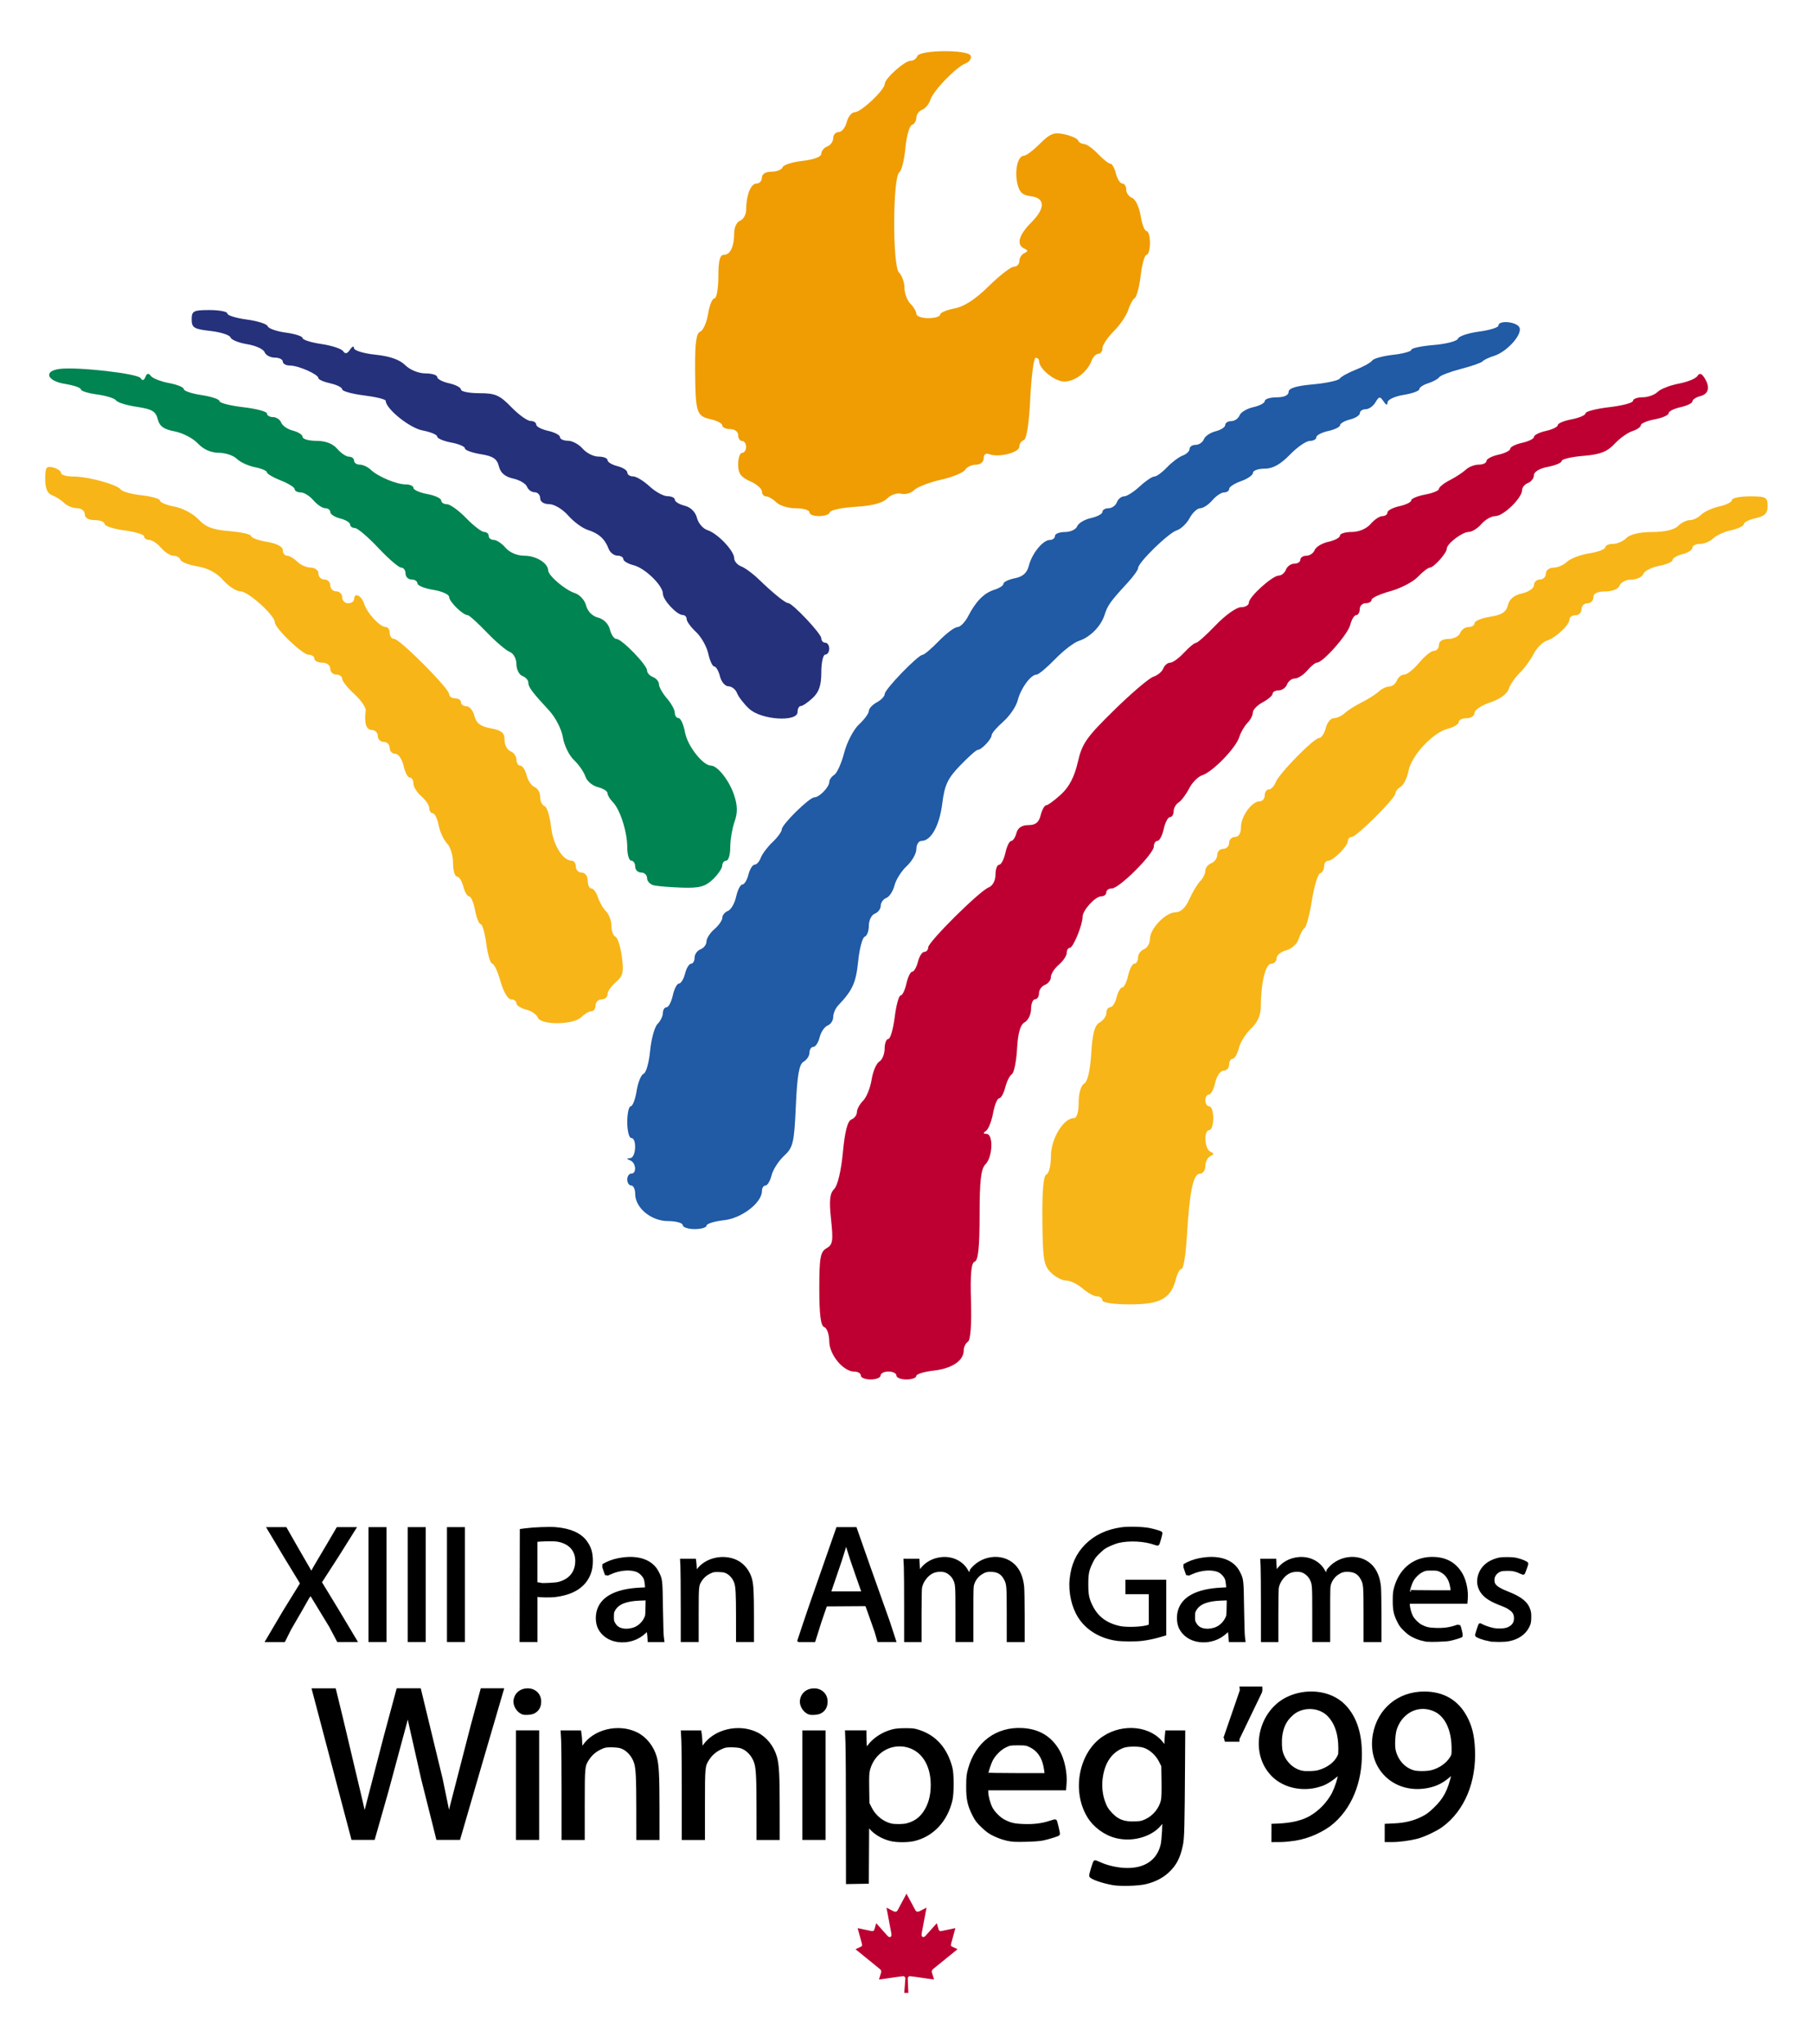
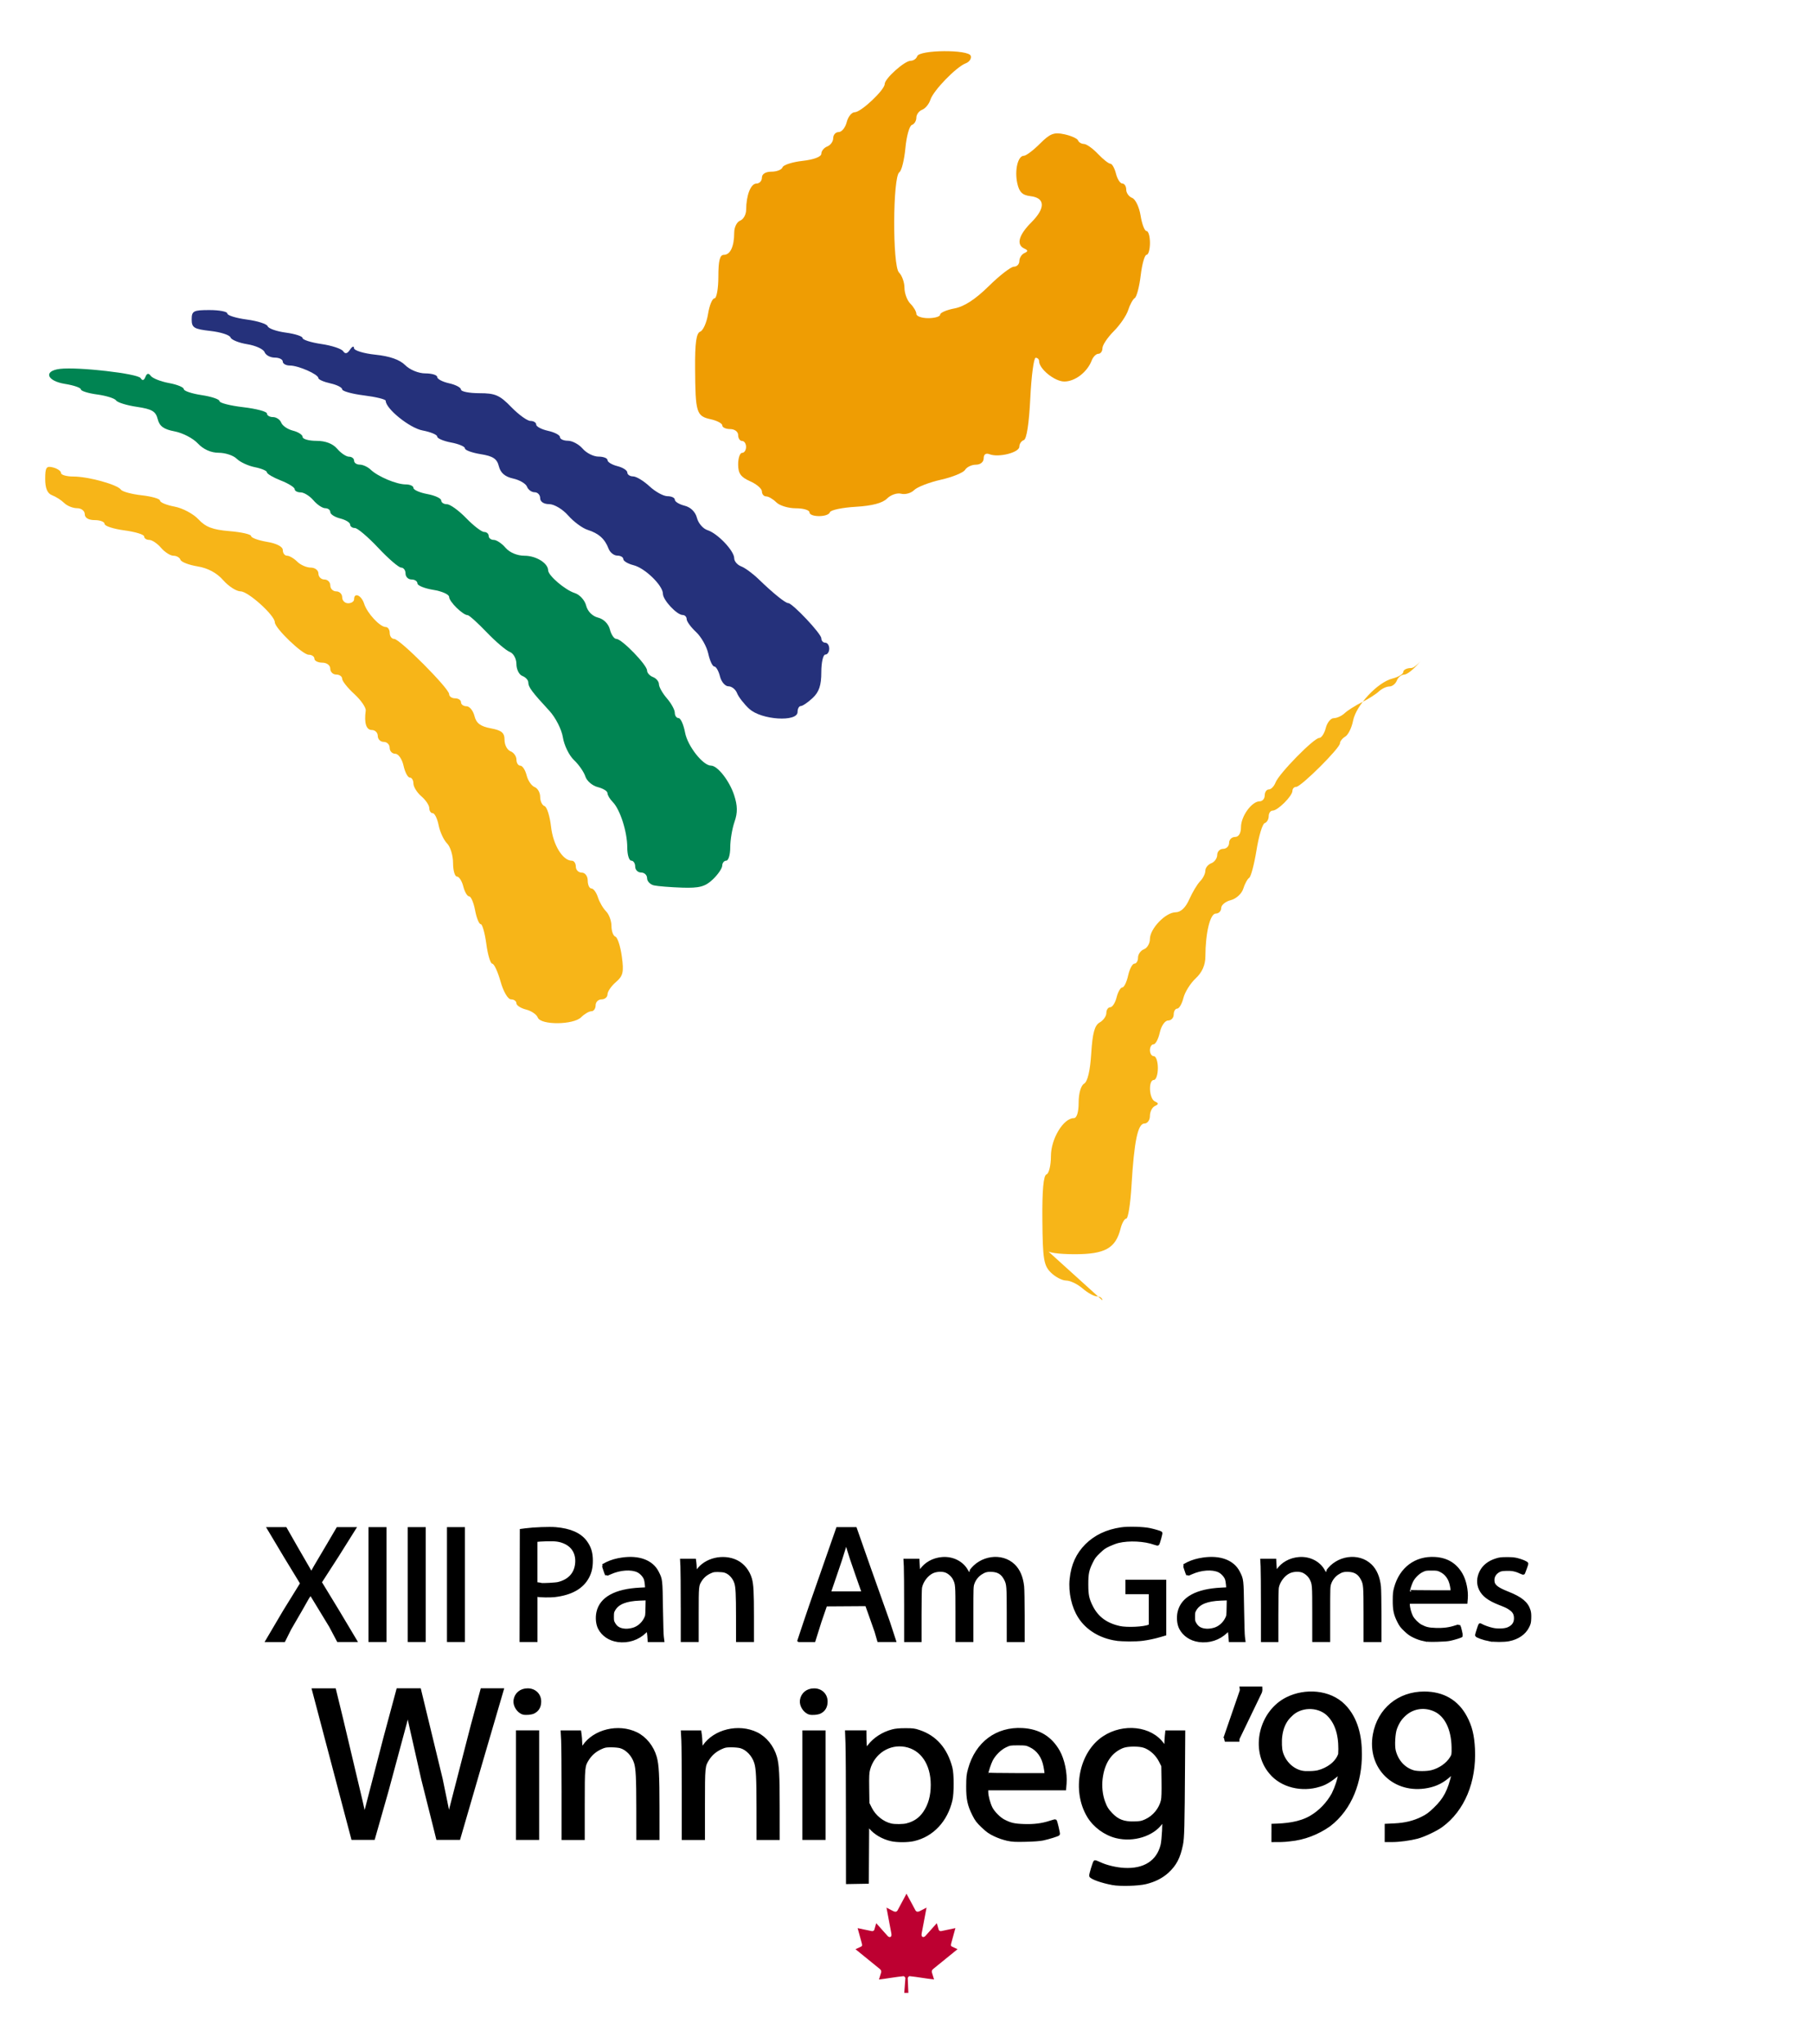
<svg xmlns="http://www.w3.org/2000/svg" width="70.424mm" height="79.375mm" version="1.1" viewBox="0 0 70.424 79.375">
  <g transform="matrix(.95 0 0 .95 1.76 1.985)">
    <path d="m43.629 74.91c-0.416-0.075-0.853-0.23-0.886-0.314-0.013-0.032 0.126-0.497 0.172-0.575 0.006-0.009 0.098 0.024 0.205 0.075 0.255 0.121 0.657 0.217 0.986 0.236 0.83 0.048 1.39-0.31 1.557-0.995 0.048-0.198 0.092-1.004 0.054-1.003-0.014 1.17e-4 -0.055 0.042-0.091 0.094-0.349 0.493-1.139 0.738-1.83 0.568-0.46-0.113-0.897-0.434-1.141-0.838-0.63-1.045-0.331-2.583 0.624-3.215 0.808-0.535 1.926-0.407 2.408 0.276 0.049 0.069 0.098 0.126 0.109 0.126 0.011 3.71e-4 0.021-0.062 0.021-0.138 0-0.076 0.008-0.219 0.018-0.317l0.018-0.179h0.696l-0.008 1.263c-0.017 2.678-0.027 3.064-0.086 3.352-0.107 0.519-0.258 0.809-0.574 1.099-0.233 0.213-0.53 0.363-0.889 0.45-0.312 0.075-1.04 0.095-1.36 0.037zm1.368-2.57c0.335-0.151 0.599-0.473 0.68-0.827 0.022-0.098 0.03-0.352 0.024-0.78l-0.009-0.635-0.101-0.198c-0.127-0.248-0.331-0.45-0.572-0.563-0.171-0.081-0.386-0.085-0.51-0.085-0.124 0-0.34 0.004-0.515 0.084-0.468 0.213-0.745 0.647-0.824 1.292-0.038 0.308-0.002 0.653 0.098 0.934 0.082 0.232 0.152 0.345 0.317 0.517 0.26 0.27 0.512 0.365 0.937 0.353 0.258-0.006 0.309-0.017 0.476-0.092zm-12.2-0.068c0-1.431-0.008-2.817-0.018-3.082l-0.018-0.48h0.752l2e-3 0.258c0.001 0.142 0.01 0.309 0.021 0.371l0.019 0.114 0.124-0.164c0.22-0.291 0.573-0.519 0.964-0.621 0.127-0.033 0.279-0.047 0.523-0.047 0.306-2.26e-4 0.369 0.007 0.564 0.073 0.665 0.222 1.1 0.721 1.3 1.491 0.066 0.254 0.067 1.025 0.002 1.307-0.195 0.844-0.763 1.45-1.522 1.624-0.249 0.057-0.685 0.058-0.929 9.05e-4 -0.338-0.078-0.656-0.265-0.845-0.495l-0.111-0.135-0.014 2.371-0.812 0.014zm2.436 0.237c0.311-0.08 0.54-0.238 0.714-0.492 0.215-0.313 0.318-0.684 0.318-1.141 0-0.862-0.423-1.484-1.097-1.611-0.673-0.127-1.321 0.294-1.504 0.978-0.038 0.141-0.044 0.277-0.037 0.78l9e-3 0.61 0.102 0.206c0.165 0.332 0.498 0.6 0.841 0.678 0.158 0.036 0.5 0.032 0.654-0.007zm4.101 0.592c-0.155-0.032-0.345-0.098-0.508-0.175-0.213-0.101-0.303-0.165-0.499-0.351-0.202-0.193-0.258-0.266-0.365-0.479-0.198-0.394-0.251-0.64-0.248-1.163 0.002-0.383 0.011-0.468 0.075-0.7 0.292-1.062 1.117-1.678 2.165-1.618 0.667 0.038 1.148 0.33 1.468 0.891 0.192 0.337 0.309 0.896 0.275 1.315l-0.018 0.218h-3.185v0.128c0 0.168 0.088 0.492 0.18 0.668 0.095 0.18 0.332 0.419 0.507 0.51 0.275 0.144 0.431 0.18 0.827 0.194 0.418 0.015 0.756-0.028 1.085-0.138 0.106-0.035 0.198-0.059 0.205-0.053 0.023 0.022 0.141 0.524 0.128 0.544-0.018 0.028-0.397 0.147-0.632 0.198-0.122 0.026-0.38 0.046-0.702 0.053-0.433 0.01-0.546 0.004-0.757-0.04zm1.582-2.704c-4.23e-4 -0.033-0.018-0.152-0.039-0.265-0.076-0.41-0.283-0.701-0.608-0.854-0.153-0.072-0.185-0.077-0.495-0.077-0.318 0-0.338 0.003-0.514 0.086-0.22 0.104-0.454 0.334-0.576 0.567-0.07 0.132-0.19 0.5-0.19 0.581 0 0.012 0.545 0.022 1.211 0.022h1.211l-8.43e-4 -0.06zm-28.726 1.242-0.802-3.041-0.424-1.606h0.862l0.298 1.222 0.788 3.325 0.133 0.592 0.071-0.212 0.771-2.972 0.527-1.956h0.889l0.884 3.649 0.261 1.269 0.04 0.198h0.036l0.061-0.277 0.873-3.385 0.394-1.454h0.831l-0.886 3.027-0.886 3.048h-0.872l-0.13-0.523-0.475-1.891-0.57-2.52-0.043-0.21-0.094 0.404-0.75 2.782-0.557 1.958h-0.853zm7.115-0.747v-2.182h0.827v4.357h-0.827zm0.234-2.949c-0.202-0.06-0.364-0.315-0.334-0.525 0.037-0.257 0.243-0.427 0.519-0.426 0.286 8.23e-4 0.491 0.201 0.491 0.478 0 0.206-0.084 0.352-0.251 0.435-0.096 0.048-0.323 0.068-0.425 0.038zm1.631 3.287c-5.4e-5 -1.014-0.008-1.996-0.018-2.181l-0.018-0.337h0.717l0.018 0.123c0.01 0.067 0.019 0.195 0.021 0.284 0.002 0.089 0.011 0.196 0.021 0.238l0.017 0.076 0.09-0.133c0.429-0.637 1.413-0.874 2.147-0.518 0.363 0.176 0.654 0.538 0.776 0.963 0.088 0.309 0.111 0.736 0.111 2.081l4.15e-4 1.243h-0.826l-8.41e-4 -1.23c-8.42e-4 -1.256-0.02-1.634-0.094-1.871-0.098-0.313-0.348-0.577-0.619-0.652-0.07-0.019-0.238-0.035-0.374-0.035-0.221 0-0.268 0.009-0.432 0.084-0.224 0.102-0.405 0.258-0.531 0.457-0.177 0.28-0.18 0.307-0.18 1.857v1.39h-0.826l-1.04e-4 -1.838zm4.915 0c-5.7e-5 -1.014-0.008-1.996-0.018-2.181l-0.018-0.337h0.717l0.018 0.123c0.01 0.067 0.019 0.195 0.021 0.284 0.002 0.089 0.011 0.196 0.021 0.238l0.017 0.076 0.09-0.133c0.429-0.637 1.413-0.874 2.147-0.518 0.363 0.176 0.654 0.538 0.776 0.963 0.088 0.309 0.111 0.736 0.111 2.081l4.18e-4 1.243h-0.826l-8.43e-4 -1.23c-8.44e-4 -1.256-0.02-1.634-0.094-1.871-0.098-0.313-0.348-0.577-0.619-0.652-0.07-0.019-0.238-0.035-0.374-0.035-0.221 0-0.268 0.009-0.432 0.084-0.224 0.102-0.405 0.258-0.531 0.457-0.177 0.28-0.18 0.307-0.18 1.857v1.39h-0.826l-1.06e-4 -1.838zm4.931-0.337v-2.182h0.827v4.357h-0.827zm0.234-2.949c-0.202-0.06-0.364-0.315-0.334-0.525 0.037-0.257 0.243-0.427 0.519-0.426 0.286 8.23e-4 0.491 0.201 0.491 0.478 0 0.206-0.084 0.352-0.251 0.435-0.096 0.048-0.323 0.068-0.425 0.038zm18.947 4.897v-0.313c0.528-0.014 1.073-0.064 1.538-0.327 0.389-0.225 0.708-0.564 0.92-0.948 0.136-0.277 0.238-0.583 0.281-0.881-0.255 0.21-0.517 0.438-0.851 0.526-0.694 0.217-1.53 0.039-1.991-0.525-0.782-0.926-0.412-2.481 0.681-3.024 0.73-0.366 1.734-0.307 2.321 0.284 0.525 0.529 0.683 1.288 0.675 1.997 0.009 1.072-0.376 2.209-1.276 2.893-0.471 0.331-1.03 0.55-1.613 0.603-0.227 0.031-0.457 0.031-0.686 0.03v-0.313zm1.857-2.504c0.375-0.1 0.745-0.348 0.871-0.713 0.033-0.573-0.044-1.221-0.493-1.642-0.412-0.372-1.123-0.353-1.508 0.047-0.396 0.358-0.462 0.918-0.406 1.411 0.087 0.499 0.542 0.962 1.094 0.935 0.147 9.05e-4 0.297-0.004 0.441-0.037zm2.773 2.504v-0.313l0.337-0.016c0.437-0.021 0.792-0.107 1.128-0.273 0.208-0.103 0.305-0.173 0.52-0.379 0.416-0.397 0.593-0.737 0.757-1.455 0.013-0.056-0.005-0.047-0.132 0.067-0.292 0.264-0.558 0.402-0.913 0.472-1.355 0.269-2.427-0.775-2.182-2.124 0.186-1.022 0.998-1.698 2.04-1.698 0.767 0 1.344 0.335 1.69 0.981 0.208 0.388 0.297 0.749 0.324 1.309 0.063 1.331-0.421 2.49-1.312 3.14-0.222 0.162-0.717 0.395-0.991 0.467-0.296 0.077-0.731 0.135-1.018 0.135h-0.248zm1.857-2.504c0.336-0.084 0.646-0.301 0.807-0.565 0.071-0.115 0.074-0.139 0.07-0.426-0.011-0.747-0.282-1.307-0.734-1.52-0.425-0.199-0.9-0.134-1.24 0.172-0.181 0.163-0.286 0.321-0.379 0.573-0.073 0.198-0.102 0.704-0.051 0.91 0.105 0.425 0.392 0.742 0.778 0.858 0.16 0.048 0.553 0.047 0.748-0.002zm-8.425-1.449 0.637-1.847c0.013-0.039 0-0.123 0-0.123h0.807s8e-3 0.115-0.016 0.165l-0.908 1.884c-0.013 0.026-0.014 0.086-0.014 0.086h-0.489s-0.034-0.113-0.016-0.165z" stroke="#000" stroke-width=".122" />
    <path d="m49.766 63.556c0-0.75-0.006-1.475-0.013-1.612l-0.013-0.249h0.53l0.015 0.254c0.008 0.14 0.021 0.254 0.03 0.254s0.044-0.042 0.078-0.094c0.186-0.276 0.501-0.453 0.863-0.484 0.429-0.037 0.829 0.166 1.013 0.515 0.035 0.067 0.067 0.121 0.07 0.121 0.003 0 0.036-0.044 0.073-0.098 0.408-0.605 1.282-0.73 1.773-0.254 0.202 0.195 0.325 0.484 0.366 0.86 0.011 0.102 0.02 0.628 0.021 1.168l3.73e-4 1.041h-0.611l-3.74e-4 -1.099c-3.75e-4 -1.125-0.007-1.209-0.111-1.412-0.121-0.237-0.287-0.345-0.55-0.358-0.205-0.01-0.303 0.015-0.461 0.119-0.151 0.099-0.266 0.25-0.323 0.421-0.039 0.118-0.041 0.178-0.041 1.197v1.131h-0.611v-1.129c0-1.159-2e-3 -1.184-0.114-1.405-0.066-0.13-0.224-0.267-0.357-0.309-0.156-0.05-0.383-0.034-0.534 0.037-0.229 0.108-0.432 0.375-0.483 0.636-0.012 0.061-0.02 0.524-0.02 1.109v1.062h-0.59v-1.422zm-14.589 0c0-0.75-0.006-1.475-0.013-1.612l-0.013-0.249h0.53l0.015 0.254c0.008 0.14 0.021 0.254 0.03 0.254 0.008 0 0.044-0.042 0.078-0.094 0.186-0.276 0.501-0.453 0.863-0.484 0.429-0.037 0.829 0.166 1.013 0.515 0.035 0.067 0.067 0.121 0.07 0.121 0.003 0 0.036-0.044 0.073-0.098 0.408-0.605 1.282-0.73 1.773-0.254 0.202 0.195 0.325 0.484 0.366 0.86 0.011 0.102 0.02 0.628 0.021 1.168l3.43e-4 1.041h-0.611l-3.12e-4 -1.099c-3.12e-4 -1.125-0.007-1.209-0.111-1.412-0.121-0.237-0.287-0.345-0.55-0.358-0.205-0.01-0.303 0.015-0.461 0.119-0.151 0.099-0.266 0.25-0.323 0.421-0.039 0.118-0.041 0.178-0.041 1.197v1.131h-0.611v-1.129c0-1.159-0.002-1.184-0.114-1.405-0.066-0.13-0.224-0.267-0.357-0.309-0.156-0.05-0.383-0.034-0.534 0.037-0.229 0.108-0.432 0.375-0.483 0.636-0.012 0.061-0.02 0.524-0.02 1.109v1.062h-0.59v-1.422zm-1.735-0.528c0-0.007-0.12-0.352-0.266-0.767-0.146-0.414-0.299-0.872-0.339-1.017-0.04-0.145-0.078-0.274-0.086-0.287-0.008-0.013-0.053 0.119-0.102 0.293-0.049 0.174-0.202 0.641-0.341 1.038-0.139 0.397-0.252 0.74-0.252 0.74h1.386zm-2.629 1.949s0.356-1.091 0.79-2.316l0.789-2.259h0.732l0.554 1.579c0.305 0.858 0.664 1.869 0.799 2.248l0.244 0.748h-0.647l-0.106-0.367c-0.059-0.169-0.17-0.486-0.248-0.704l-0.142-0.396-1.668 0.011-0.239 0.694-0.239 0.762h-0.31c-0.17 0.004-0.309 0-0.309 0zm-4.771-1.422c-4.1e-5 -0.75-0.006-1.475-0.013-1.612l-0.013-0.249h0.53l0.013 0.091c0.007 0.05 0.014 0.144 0.015 0.21 0.001 0.066 0.008 0.145 0.015 0.176l0.013 0.056 0.067-0.099c0.317-0.471 1.045-0.646 1.589-0.383 0.268 0.13 0.484 0.397 0.574 0.712 0.065 0.228 0.082 0.544 0.082 1.538l3.07e-4 0.982h-0.611l-6.24e-4 -0.972c-6.24e-4 -0.928-0.015-1.208-0.069-1.383-0.072-0.231-0.257-0.426-0.458-0.482-0.052-0.014-0.176-0.026-0.277-0.026-0.164 0-0.198 0.006-0.319 0.062-0.166 0.075-0.3 0.19-0.393 0.338-0.131 0.207-0.133 0.227-0.133 1.373v1.09h-0.611l-7.9e-5 -1.422zm-5.053-0.914c0.416-0.107 0.67-0.369 0.728-0.752 0.064-0.419-0.108-0.76-0.465-0.922-0.21-0.095-0.38-0.119-0.762-0.108-0.185 0.005-0.357 0.016-0.382 0.024l-0.046 0.014v1.751l0.097 0.012c0.053 0.006 0.106 0.016 0.117 0.021 0.051 0.02 0.601-0.01 0.713-0.039zm-1.532 0.054 0.005-2.223 0.173-0.023c0.338-0.045 0.974-0.069 1.233-0.047 0.587 0.05 0.99 0.227 1.221 0.537 0.17 0.229 0.238 0.45 0.238 0.774-3.13e-4 0.264-0.043 0.46-0.144 0.655-0.227 0.438-0.678 0.694-1.366 0.774-0.184 0.021-0.605 0.013-0.708-0.014l-0.046-0.012v1.861h-0.611zm-2.973-0.025v-2.268h0.613v4.575h-0.613zm-1.604 0v-2.268h0.613v4.575h-0.613zm-1.604 0v-2.268h0.613v4.575h-0.613zm-3.499 1.112 0.706-1.141-0.676-1.109-0.675-1.131h0.688l0.438 0.768 0.492 0.851 0.091 0.162 0.037 0.059 0.162-0.289 0.538-0.91 0.376-0.641h0.682l-0.692 1.103-0.703 1.09 0.713 1.171 0.724 1.212h-0.704l-0.315-0.595-0.458-0.753-0.254-0.417-0.104-0.162-0.118 0.181-0.292 0.514-0.434 0.748-0.242 0.484h-0.685zm34.019 1.143c-0.652-0.096-1.195-0.425-1.509-0.916-0.265-0.413-0.398-1.006-0.344-1.538 0.058-0.576 0.259-1.02 0.627-1.388 0.366-0.365 0.835-0.587 1.42-0.674 0.28-0.042 0.9-0.026 1.162 0.03 0.193 0.041 0.435 0.113 0.462 0.137 0.015 0.014-0.099 0.426-0.126 0.456-0.007 0.007-0.062-0.004-0.122-0.026-0.417-0.152-1.054-0.184-1.503-0.076-0.087 0.021-0.254 0.084-0.372 0.139-0.188 0.089-0.238 0.124-0.41 0.289-0.174 0.167-0.207 0.211-0.299 0.393-0.164 0.327-0.198 0.484-0.197 0.928 5.3e-4 0.443 0.035 0.605 0.193 0.919 0.229 0.453 0.597 0.724 1.148 0.845 0.304 0.067 0.997 0.034 1.205-0.057l0.05-0.022v-1.343h-0.957v-0.469h1.548v2.167l-0.169 0.05c-0.258 0.076-0.506 0.128-0.745 0.159-0.274 0.035-0.81 0.033-1.062-0.004zm15.247 0.022c-0.229-0.044-0.523-0.15-0.523-0.189 0-0.024 0.125-0.412 0.136-0.425 0.005-0.005 0.028 0.004 0.053 0.018 0.088 0.053 0.321 0.136 0.473 0.168 0.212 0.045 0.491 0.033 0.631-0.027 0.203-0.088 0.3-0.226 0.299-0.427-9.95e-4 -0.168-0.058-0.278-0.195-0.376-0.131-0.093-0.142-0.099-0.462-0.226-0.432-0.171-0.656-0.34-0.775-0.584-0.106-0.218-0.099-0.466 0.02-0.706 0.115-0.232 0.326-0.399 0.621-0.492 0.144-0.045 0.201-0.053 0.431-0.054 0.196-8.51e-4 0.305 0.008 0.418 0.035 0.192 0.046 0.407 0.138 0.407 0.173 0 0.015-0.028 0.101-0.062 0.192-0.034 0.091-0.066 0.176-0.071 0.189-0.006 0.017-0.042 0.008-0.127-0.033-0.189-0.092-0.353-0.124-0.586-0.115-0.156 0.006-0.223 0.017-0.285 0.049-0.162 0.082-0.255 0.222-0.255 0.387 0 0.225 0.134 0.342 0.601 0.527 0.544 0.215 0.784 0.413 0.877 0.721 0.025 0.085 0.032 0.167 0.027 0.313-7e-3 0.178-0.015 0.212-0.081 0.345-0.135 0.273-0.413 0.464-0.776 0.535-0.192 0.038-0.602 0.038-0.797 2.99e-4zm-1.519-2.008c-3.73e-4 -0.024-0.013-0.112-0.029-0.196-0.056-0.302-0.21-0.517-0.45-0.63-0.113-0.053-0.137-0.057-0.366-0.057-0.235 0-0.25 0.003-0.38 0.064-0.163 0.077-0.336 0.246-0.426 0.418-0.052 0.098-0.141 0.369-0.141 0.428 0 9e-3 0.404 0.016 0.897 0.016h0.897l-6.87e-4 -0.044zm-1.171 2c-0.115-0.024-0.255-0.072-0.376-0.13-0.157-0.075-0.224-0.122-0.369-0.26-0.15-0.142-0.191-0.197-0.27-0.354-0.147-0.291-0.185-0.473-0.183-0.86 0.001-0.283 0.008-0.346 0.055-0.518 0.216-0.785 0.826-1.24 1.602-1.196 0.494 0.028 0.849 0.244 1.086 0.659 0.142 0.249 0.229 0.662 0.204 0.972l-0.013 0.161h-2.357v0.095c0 0.124 0.065 0.364 0.133 0.494 0.07 0.133 0.246 0.309 0.375 0.377 0.203 0.106 0.319 0.133 0.612 0.143 0.309 0.011 0.559-0.021 0.802-0.102 0.078-0.026 0.147-0.044 0.151-0.039 0.017 0.016 0.104 0.387 0.094 0.402-0.013 0.021-0.294 0.109-0.468 0.146-0.09 0.02-0.281 0.034-0.519 0.039-0.32 0.007-0.404 0.003-0.56-0.03zm-8.569-0.422c0.21-0.056 0.399-0.212 0.506-0.418 0.065-0.126 0.065-0.128 0.072-0.476l0.007-0.35-0.302 0.011c-0.568 0.021-0.901 0.156-1.057 0.427-0.055 0.095-0.06 0.121-0.061 0.29-2.23e-4 0.169 0.005 0.195 0.059 0.288 0.087 0.151 0.202 0.227 0.383 0.256 0.123 0.02 0.246 0.011 0.394-0.028zm-0.614 0.46c-0.333-0.047-0.605-0.229-0.749-0.502-0.088-0.168-0.114-0.429-0.065-0.653 0.127-0.573 0.72-0.899 1.73-0.948l0.262-0.013-0.011-0.158c-0.006-0.087-0.026-0.199-0.045-0.25-0.044-0.119-0.174-0.259-0.295-0.319-0.274-0.133-0.744-0.101-1.139 0.079-0.083 0.038-0.153 0.066-0.155 0.063-0.011-0.013-0.131-0.374-0.126-0.379 0.003-0.004 0.069-0.035 0.147-0.073 0.187-0.089 0.384-0.146 0.621-0.18 0.689-0.1 1.217 0.099 1.442 0.544 0.151 0.298 0.15 0.29 0.168 1.48 0.009 0.586 0.024 1.107 0.035 1.158l0.019 0.151h-0.559l-0.014-0.2c-0.008-0.078-0.019-0.171-0.025-0.206l-0.012-0.065-0.115 0.111c-0.295 0.287-0.701 0.418-1.115 0.36zm-23.147-0.46c0.21-0.056 0.399-0.212 0.506-0.418 0.065-0.126 0.065-0.128 0.072-0.476l0.007-0.35-0.302 0.011c-0.568 0.021-0.901 0.156-1.057 0.427-0.055 0.095-0.06 0.121-0.061 0.29-2.32e-4 0.169 0.005 0.195 0.059 0.288 0.087 0.151 0.202 0.227 0.383 0.256 0.123 0.02 0.246 0.011 0.394-0.028zm-0.614 0.46c-0.333-0.047-0.605-0.229-0.749-0.502-0.088-0.168-0.114-0.429-0.065-0.653 0.127-0.573 0.72-0.899 1.73-0.948l0.262-0.013-0.011-0.158c-0.006-0.087-0.026-0.199-0.045-0.25-0.044-0.119-0.174-0.259-0.295-0.319-0.274-0.133-0.744-0.101-1.139 0.079-0.083 0.038-0.153 0.066-0.155 0.063-0.011-0.013-0.131-0.374-0.126-0.379 3e-3 -0.004 0.069-0.035 0.147-0.073 0.187-0.089 0.384-0.146 0.621-0.18 0.689-0.1 1.217 0.099 1.442 0.544 0.151 0.298 0.15 0.29 0.168 1.48 0.009 0.586 0.024 1.107 0.035 1.158l0.019 0.151h-0.559l-0.014-0.2c-0.008-0.078-0.019-0.171-0.025-0.206l-0.012-0.065-0.115 0.111c-0.295 0.287-0.701 0.418-1.115 0.36z" stroke="#000" stroke-width=".122" />
    <path d="m35.212 75.326-0.364 0.68c-0.04 0.075-0.115 0.067-0.19 0.026l-0.264-0.137 0.197 1.044c0.041 0.191-0.091 0.191-0.157 0.108l-0.46-0.515-0.075 0.262c-0.009 0.034-0.047 0.07-0.103 0.062l-0.582-0.122 0.153 0.556c0.033 0.124 0.058 0.175-0.033 0.208l-0.207 0.098 1.002 0.814c0.04 0.031 0.06 0.086 0.046 0.136l-0.088 0.288c0.345-0.04 0.654-0.1 0.999-0.136 0.03-0.004 0.082 0.047 0.081 0.082l-0.046 0.601h0.168l-0.026-0.599c-2.02e-4 -0.035 0.046-0.088 0.077-0.085 0.345 0.037 0.654 0.097 0.999 0.136l-0.088-0.288c-0.014-0.05 0.006-0.106 0.046-0.136l1.002-0.814-0.207-0.098c-0.091-0.033-0.066-0.084-0.033-0.208l0.153-0.556-0.582 0.122c-0.057 9e-3 -0.095-0.028-0.103-0.062l-0.075-0.262-0.46 0.515c-0.065 0.082-0.198 0.082-0.157-0.108l0.197-1.044-0.264 0.137c-0.074 0.041-0.149 0.049-0.19-0.026z" fill="#bd0031" stroke-width=".011" />
    <g stroke-width=".162">
-       <path d="m33.347 54.146c0-0.089-0.117-0.162-0.261-0.162-0.457 0-1.029-0.688-1.032-1.241-0.002-0.282-0.094-0.543-0.205-0.58-0.142-0.047-0.202-0.51-0.202-1.563 0-1.278 0.043-1.519 0.295-1.66 0.256-0.143 0.28-0.299 0.186-1.175-0.084-0.78-0.054-1.064 0.128-1.247 0.14-0.14 0.285-0.748 0.355-1.495 0.079-0.847 0.192-1.287 0.346-1.346 0.125-0.048 0.228-0.184 0.228-0.301 0-0.118 0.114-0.328 0.253-0.467 0.139-0.139 0.296-0.527 0.348-0.862 0.053-0.335 0.194-0.667 0.314-0.738 0.12-0.071 0.218-0.308 0.218-0.526 0-0.218 0.068-0.397 0.15-0.397 0.083 0 0.2-0.401 0.262-0.89 0.061-0.49 0.17-0.89 0.242-0.89 0.072 0 0.178-0.219 0.237-0.486 0.059-0.267 0.166-0.486 0.238-0.486 0.072 0 0.177-0.182 0.233-0.405 0.056-0.223 0.173-0.405 0.26-0.405 0.087 0 0.159-0.081 0.159-0.181 0-0.227 2.101-2.311 2.475-2.455 0.16-0.062 0.277-0.279 0.277-0.516 0-0.225 0.067-0.41 0.149-0.41 0.082 0 0.197-0.219 0.256-0.486 0.059-0.267 0.165-0.486 0.237-0.486 0.072 0 0.168-0.146 0.215-0.324 0.056-0.214 0.221-0.324 0.487-0.324 0.294 0 0.43-0.109 0.504-0.405 0.056-0.223 0.157-0.405 0.224-0.405 0.068 0 0.341-0.2 0.608-0.445 0.333-0.305 0.548-0.719 0.685-1.315 0.176-0.768 0.35-1.017 1.489-2.133 0.709-0.695 1.43-1.308 1.602-1.363 0.172-0.055 0.354-0.206 0.404-0.336 0.05-0.13 0.176-0.237 0.28-0.237 0.104 0 0.358-0.182 0.564-0.405 0.206-0.223 0.427-0.405 0.492-0.405 0.064 0 0.431-0.328 0.814-0.729 0.384-0.401 0.845-0.729 1.024-0.729 0.18 0 0.327-0.085 0.327-0.188 0-0.237 0.963-1.107 1.226-1.107 0.108 0 0.238-0.109 0.29-0.243 0.051-0.134 0.205-0.243 0.341-0.243 0.136 0 0.248-0.073 0.248-0.162 0-0.089 0.112-0.162 0.248-0.162 0.136 0 0.288-0.105 0.337-0.233 0.049-0.128 0.302-0.28 0.562-0.337 0.26-0.057 0.472-0.171 0.472-0.253 0-0.082 0.219-0.149 0.487-0.149 0.287 0 0.601-0.133 0.764-0.324 0.152-0.178 0.37-0.324 0.484-0.324s0.207-0.067 0.207-0.149c0-0.082 0.219-0.197 0.486-0.256 0.267-0.059 0.486-0.166 0.486-0.238 0-0.072 0.255-0.179 0.567-0.237 0.312-0.058 0.567-0.164 0.567-0.234 0-0.07 0.2-0.231 0.445-0.357 0.245-0.126 0.541-0.321 0.659-0.432 0.118-0.111 0.354-0.202 0.526-0.202 0.172 0 0.312-0.067 0.312-0.149 0-0.082 0.219-0.197 0.486-0.256 0.267-0.059 0.486-0.168 0.486-0.243 0-0.075 0.219-0.184 0.486-0.243 0.267-0.059 0.486-0.168 0.486-0.243 0-0.075 0.219-0.184 0.486-0.243 0.267-0.059 0.486-0.166 0.486-0.238 0-0.072 0.255-0.179 0.567-0.237 0.312-0.059 0.567-0.169 0.567-0.245 0-0.076 0.437-0.189 0.971-0.251 0.534-0.062 0.971-0.178 0.971-0.259 0-0.08 0.177-0.146 0.393-0.146 0.216 0 0.491-0.098 0.611-0.218 0.12-0.12 0.507-0.272 0.861-0.339 0.354-0.066 0.698-0.205 0.765-0.308 0.088-0.135 0.166-0.12 0.281 0.055 0.252 0.384 0.192 0.671-0.159 0.763-0.178 0.046-0.324 0.143-0.324 0.215 0 0.072-0.219 0.178-0.486 0.237-0.267 0.059-0.486 0.17-0.486 0.248 0 0.078-0.255 0.19-0.567 0.248-0.312 0.059-0.567 0.166-0.567 0.239 0 0.073-0.157 0.183-0.349 0.244-0.192 0.061-0.521 0.297-0.732 0.524-0.296 0.319-0.584 0.43-1.27 0.487-0.488 0.04-0.887 0.134-0.887 0.208 0 0.074-0.255 0.182-0.567 0.241-0.332 0.062-0.567 0.202-0.567 0.336 0 0.126-0.109 0.272-0.243 0.323-0.134 0.051-0.243 0.184-0.243 0.295 0 0.318-0.763 1.059-1.09 1.059-0.163 0-0.42 0.146-0.573 0.324-0.152 0.178-0.386 0.324-0.52 0.324-0.263 0-0.894 0.481-0.894 0.682 0 0.178-0.533 0.775-0.691 0.775-0.073 0-0.294 0.169-0.49 0.376-0.196 0.207-0.703 0.472-1.125 0.588-0.423 0.116-0.769 0.275-0.769 0.352 0 0.077-0.109 0.141-0.243 0.141-0.134 0-0.243 0.109-0.243 0.243 0 0.134-0.065 0.243-0.144 0.243-0.079 0-0.19 0.181-0.245 0.402-0.097 0.388-1.115 1.541-1.361 1.541-0.066 0-0.245 0.146-0.398 0.324-0.152 0.178-0.379 0.324-0.504 0.324-0.125 0-0.269 0.109-0.32 0.243-0.051 0.134-0.205 0.243-0.341 0.243-0.136 0-0.248 0.061-0.248 0.135 0 0.074-0.182 0.232-0.405 0.351s-0.405 0.308-0.405 0.421c0 0.112-0.1 0.304-0.221 0.425-0.122 0.122-0.274 0.386-0.337 0.586-0.141 0.443-1.09 1.418-1.512 1.552-0.168 0.053-0.409 0.296-0.534 0.54-0.125 0.243-0.319 0.501-0.431 0.572-0.111 0.071-0.203 0.235-0.203 0.364 0 0.129-0.067 0.235-0.149 0.235-0.082 0-0.197 0.219-0.256 0.486-0.059 0.267-0.174 0.486-0.256 0.486-0.082 0-0.149 0.104-0.149 0.23 0 0.299-1.413 1.713-1.713 1.713-0.127 0-0.23 0.073-0.23 0.162 0 0.089-0.093 0.162-0.207 0.162-0.245 0-0.764 0.571-0.764 0.84 0 0.329-0.383 1.264-0.518 1.264-0.071 0-0.129 0.093-0.129 0.207 0 0.114-0.146 0.332-0.324 0.484-0.178 0.152-0.324 0.379-0.324 0.504 0 0.125-0.109 0.269-0.243 0.32-0.134 0.051-0.243 0.205-0.243 0.341 0 0.136-0.073 0.248-0.162 0.248-0.089 0-0.162 0.178-0.162 0.397 0 0.218-0.117 0.462-0.26 0.542-0.181 0.102-0.276 0.43-0.313 1.084-0.029 0.516-0.124 0.983-0.212 1.038-0.088 0.055-0.21 0.299-0.272 0.543-0.061 0.244-0.173 0.444-0.248 0.444-0.075 0-0.187 0.273-0.249 0.607-0.061 0.334-0.192 0.661-0.291 0.726-0.125 0.083-0.117 0.12 0.023 0.121 0.286 0.004 0.255 0.944-0.04 1.24-0.187 0.187-0.243 0.663-0.243 2.08 0 1.309-0.057 1.856-0.199 1.903-0.143 0.048-0.186 0.5-0.153 1.617 0.029 0.964-0.019 1.591-0.125 1.657-0.094 0.058-0.171 0.216-0.171 0.35 0 0.422-0.477 0.746-1.224 0.83-0.396 0.045-0.719 0.144-0.719 0.222 0 0.077-0.182 0.141-0.405 0.141s-0.405-0.073-0.405-0.162c0-0.089-0.146-0.162-0.324-0.162-0.178 0-0.324 0.073-0.324 0.162 0 0.089-0.182 0.162-0.405 0.162-0.223 0-0.405-0.073-0.405-0.162z" fill="#bd0031" />
-       <path d="m43.222 51.07c0-0.089-0.098-0.162-0.218-0.162-0.12 0-0.386-0.146-0.591-0.324-0.205-0.178-0.508-0.324-0.672-0.324-0.164 0-0.447-0.148-0.628-0.329-0.289-0.289-0.331-0.548-0.345-2.138-0.011-1.215 0.044-1.829 0.167-1.871 0.101-0.033 0.183-0.371 0.183-0.751 0-0.704 0.511-1.55 0.936-1.55 0.122 0 0.197-0.245 0.197-0.64 0-0.373 0.093-0.693 0.223-0.769 0.143-0.083 0.248-0.527 0.292-1.238 0.051-0.825 0.139-1.149 0.343-1.263 0.151-0.085 0.275-0.259 0.275-0.388 0-0.129 0.071-0.235 0.159-0.235 0.087 0 0.205-0.182 0.26-0.405 0.056-0.223 0.161-0.405 0.233-0.405 0.072 0 0.179-0.219 0.238-0.486 0.059-0.267 0.174-0.486 0.256-0.486 0.082 0 0.149-0.112 0.149-0.248 0-0.136 0.109-0.29 0.243-0.341 0.134-0.051 0.243-0.239 0.243-0.417 0-0.425 0.641-1.092 1.053-1.095 0.209-0.002 0.407-0.19 0.557-0.529 0.128-0.289 0.327-0.622 0.444-0.74 0.117-0.118 0.212-0.31 0.212-0.428 0-0.118 0.109-0.256 0.243-0.307 0.134-0.051 0.243-0.205 0.243-0.341 0-0.136 0.109-0.248 0.243-0.248s0.243-0.109 0.243-0.243 0.109-0.243 0.243-0.243c0.151 0 0.243-0.153 0.243-0.403 0-0.445 0.442-1.054 0.764-1.054 0.114 0 0.207-0.109 0.207-0.243 0-0.134 0.075-0.243 0.167-0.243 0.092 0 0.216-0.128 0.275-0.283 0.139-0.364 1.567-1.821 1.785-1.821 0.091 0 0.212-0.182 0.268-0.405 0.056-0.223 0.204-0.405 0.33-0.405 0.126 0 0.324-0.091 0.442-0.202 0.118-0.111 0.432-0.312 0.7-0.445 0.267-0.134 0.582-0.334 0.7-0.445 0.118-0.111 0.31-0.202 0.428-0.202 0.118 0 0.256-0.109 0.307-0.243 0.051-0.134 0.187-0.243 0.302-0.243s0.39-0.219 0.61-0.486c0.221-0.267 0.493-0.486 0.605-0.486 0.112 0 0.204-0.109 0.204-0.243 0-0.148 0.151-0.243 0.387-0.243 0.213 0 0.429-0.109 0.481-0.243 0.051-0.134 0.205-0.243 0.341-0.243 0.136 0 0.248-0.072 0.248-0.16 0-0.088 0.286-0.206 0.635-0.261 0.484-0.077 0.657-0.19 0.728-0.475 0.062-0.249 0.256-0.409 0.58-0.48 0.267-0.059 0.486-0.21 0.486-0.337 0-0.126 0.109-0.23 0.243-0.23 0.134 0 0.243-0.109 0.243-0.243 0-0.134 0.141-0.243 0.312-0.243 0.172 0 0.419-0.107 0.551-0.238 0.131-0.131 0.537-0.286 0.902-0.344 0.365-0.058 0.664-0.17 0.664-0.247 0-0.078 0.141-0.141 0.312-0.141 0.172 0 0.421-0.109 0.555-0.243 0.151-0.151 0.549-0.243 1.052-0.243 0.504 0 0.901-0.092 1.052-0.243 0.134-0.134 0.352-0.243 0.486-0.243 0.134 0 0.343-0.1 0.466-0.223 0.123-0.123 0.456-0.274 0.74-0.337 0.284-0.062 0.517-0.181 0.517-0.263 0-0.082 0.328-0.149 0.729-0.149 0.663 0 0.729 0.035 0.729 0.392 0 0.304-0.109 0.416-0.486 0.499-0.267 0.059-0.486 0.168-0.486 0.243 0 0.075-0.233 0.187-0.517 0.25-0.284 0.062-0.617 0.214-0.74 0.337-0.123 0.123-0.364 0.223-0.535 0.223-0.172 0-0.312 0.071-0.312 0.159 0 0.087-0.182 0.205-0.405 0.26-0.223 0.056-0.405 0.163-0.405 0.239 0 0.075-0.25 0.184-0.555 0.241-0.305 0.057-0.595 0.206-0.643 0.331-0.048 0.125-0.264 0.227-0.48 0.227-0.216 0-0.434 0.109-0.486 0.243-0.054 0.142-0.297 0.243-0.584 0.243-0.328 0-0.491 0.08-0.491 0.243 0 0.134-0.109 0.243-0.243 0.243-0.134 0-0.243 0.109-0.243 0.243 0 0.134-0.109 0.243-0.243 0.243-0.134 0-0.243 0.073-0.243 0.162 0 0.231-0.56 0.76-0.929 0.877-0.173 0.055-0.416 0.299-0.54 0.542-0.124 0.243-0.382 0.595-0.574 0.782-0.191 0.186-0.394 0.485-0.45 0.663-0.061 0.192-0.366 0.411-0.747 0.537-0.355 0.117-0.645 0.31-0.645 0.43s-0.146 0.217-0.324 0.217-0.324 0.071-0.324 0.159c0 0.087-0.2 0.209-0.445 0.271-0.608 0.153-1.488 1.095-1.609 1.725-0.055 0.284-0.198 0.575-0.318 0.647-0.12 0.071-0.218 0.195-0.218 0.276 0 0.195-1.592 1.78-1.789 1.78-0.085 0-0.154 0.073-0.154 0.162 0 0.21-0.6 0.809-0.809 0.809-0.089 0-0.162 0.103-0.162 0.229s-0.074 0.254-0.165 0.284c-0.09 0.03-0.24 0.526-0.333 1.103-0.093 0.576-0.228 1.086-0.299 1.132-0.072 0.046-0.182 0.248-0.244 0.449-0.062 0.2-0.291 0.408-0.507 0.463-0.217 0.054-0.394 0.2-0.394 0.324 0 0.124-0.1 0.225-0.222 0.225-0.23 0-0.421 0.787-0.424 1.748-0.001 0.356-0.133 0.655-0.395 0.899-0.216 0.201-0.443 0.561-0.503 0.802-0.06 0.24-0.175 0.437-0.254 0.437-0.079 0-0.144 0.109-0.144 0.243 0 0.134-0.103 0.243-0.23 0.243-0.126 0-0.278 0.219-0.337 0.486-0.059 0.267-0.174 0.486-0.256 0.486s-0.149 0.109-0.149 0.243c0 0.134 0.073 0.243 0.162 0.243 0.089 0 0.162 0.219 0.162 0.486 0 0.267-0.073 0.486-0.162 0.486-0.235 0-0.199 0.765 0.04 0.877 0.162 0.076 0.162 0.113 0 0.189-0.111 0.052-0.202 0.234-0.202 0.405 0 0.171-0.101 0.31-0.225 0.31-0.271 0-0.421 0.726-0.529 2.55-0.043 0.735-0.139 1.336-0.211 1.336-0.073 0-0.179 0.184-0.235 0.409-0.202 0.805-0.636 1.048-1.875 1.048-0.648 0-1.133-0.069-1.133-0.162z" fill="#f7b518" />
-       <path d="m26.062 47.994c0-0.089-0.273-0.163-0.607-0.165-0.688-0.003-1.336-0.543-1.336-1.113 0-0.188-0.073-0.341-0.162-0.341-0.089 0-0.162-0.109-0.162-0.243 0-0.134 0.073-0.243 0.162-0.243 0.233 0 0.2-0.443-0.04-0.54-0.162-0.065-0.162-0.084 0-0.094 0.238-0.015 0.278-0.822 0.04-0.822-0.089 0-0.162-0.291-0.162-0.648 0-0.356 0.064-0.648 0.141-0.648 0.078 0 0.187-0.285 0.243-0.634 0.056-0.349 0.184-0.661 0.284-0.695 0.1-0.033 0.221-0.456 0.267-0.94 0.046-0.483 0.183-0.977 0.303-1.097 0.12-0.12 0.219-0.323 0.219-0.45 0-0.127 0.067-0.231 0.149-0.231 0.082 0 0.197-0.219 0.256-0.486 0.059-0.267 0.172-0.486 0.253-0.486 0.08 0 0.192-0.182 0.248-0.405 0.056-0.223 0.167-0.405 0.246-0.405 0.079 0 0.144-0.112 0.144-0.248s0.109-0.29 0.243-0.341c0.134-0.051 0.243-0.195 0.243-0.32 0-0.125 0.146-0.352 0.324-0.504 0.178-0.152 0.324-0.363 0.324-0.467 0-0.104 0.102-0.229 0.228-0.277 0.125-0.048 0.277-0.311 0.337-0.584 0.06-0.273 0.175-0.497 0.255-0.497 0.08 0 0.192-0.182 0.248-0.405 0.056-0.223 0.169-0.405 0.251-0.405 0.082 0 0.196-0.127 0.254-0.283 0.057-0.156 0.274-0.444 0.481-0.64 0.207-0.196 0.376-0.429 0.376-0.518 0-0.201 1.128-1.311 1.332-1.311 0.2 0 0.611-0.422 0.611-0.628 0-0.091 0.092-0.224 0.205-0.295 0.113-0.071 0.296-0.48 0.407-0.908 0.111-0.428 0.383-0.947 0.604-1.152 0.222-0.205 0.403-0.453 0.403-0.551 0-0.098 0.146-0.256 0.324-0.351 0.178-0.095 0.324-0.249 0.324-0.342 0-0.19 1.366-1.601 1.549-1.601 0.065 0 0.365-0.255 0.668-0.567 0.303-0.312 0.644-0.567 0.758-0.567 0.114 0 0.311-0.2 0.437-0.445 0.319-0.617 0.652-0.952 1.08-1.084 0.2-0.062 0.364-0.171 0.364-0.243 0-0.072 0.21-0.173 0.466-0.224 0.326-0.065 0.497-0.218 0.57-0.508 0.126-0.503 0.578-1.058 0.861-1.058 0.114 0 0.207-0.073 0.207-0.162 0-0.089 0.184-0.162 0.41-0.162s0.45-0.105 0.499-0.233c0.049-0.128 0.302-0.28 0.562-0.337 0.26-0.057 0.472-0.171 0.472-0.253 0-0.082 0.112-0.149 0.248-0.149 0.136 0 0.29-0.109 0.341-0.243 0.051-0.134 0.184-0.243 0.295-0.243s0.398-0.182 0.639-0.405c0.24-0.223 0.509-0.405 0.598-0.405s0.322-0.169 0.518-0.376c0.196-0.207 0.484-0.423 0.64-0.481 0.156-0.057 0.283-0.179 0.283-0.271s0.112-0.167 0.248-0.167c0.136 0 0.287-0.103 0.336-0.228 0.048-0.126 0.264-0.273 0.481-0.327 0.216-0.054 0.393-0.17 0.393-0.257 0-0.087 0.112-0.159 0.248-0.159 0.136 0 0.288-0.105 0.337-0.233 0.049-0.128 0.302-0.28 0.562-0.337 0.26-0.057 0.472-0.171 0.472-0.253 0-0.082 0.219-0.149 0.486-0.149 0.302 0 0.486-0.084 0.486-0.22 0-0.152 0.308-0.248 0.994-0.31 0.547-0.049 1.038-0.155 1.093-0.234 0.054-0.079 0.354-0.245 0.665-0.368 0.312-0.123 0.612-0.291 0.668-0.373 0.056-0.082 0.438-0.186 0.85-0.233 0.412-0.046 0.749-0.139 0.749-0.205 0-0.067 0.415-0.155 0.923-0.197 0.507-0.042 0.95-0.159 0.984-0.259 0.033-0.1 0.42-0.23 0.858-0.288 0.439-0.058 0.797-0.169 0.797-0.247 0-0.236 0.769-0.157 0.863 0.089 0.111 0.288-0.522 0.987-1.04 1.149-0.214 0.067-0.426 0.168-0.47 0.224-0.045 0.056-0.443 0.196-0.887 0.311-0.443 0.115-0.844 0.268-0.89 0.34-0.047 0.072-0.249 0.182-0.449 0.245-0.2 0.063-0.364 0.172-0.364 0.244 0 0.072-0.291 0.177-0.648 0.234-0.356 0.057-0.649 0.194-0.65 0.304-0.002 0.132-0.058 0.118-0.165-0.042-0.142-0.212-0.184-0.207-0.329 0.04-0.092 0.156-0.273 0.283-0.402 0.283-0.129 0-0.235 0.071-0.235 0.159 0 0.087-0.182 0.205-0.405 0.26-0.223 0.056-0.405 0.161-0.405 0.233 0 0.072-0.219 0.179-0.486 0.238-0.267 0.059-0.486 0.174-0.486 0.256s-0.12 0.149-0.267 0.149c-0.147 0-0.515 0.255-0.817 0.567-0.384 0.395-0.695 0.567-1.028 0.567-0.263 0-0.478 0.077-0.478 0.17 0 0.094-0.219 0.246-0.486 0.34-0.267 0.093-0.486 0.235-0.486 0.315 0 0.08-0.093 0.146-0.207 0.146-0.114 0-0.332 0.146-0.484 0.324-0.152 0.178-0.375 0.324-0.494 0.324-0.119 0-0.314 0.181-0.432 0.402-0.118 0.221-0.356 0.447-0.529 0.502-0.34 0.108-1.577 1.315-1.577 1.539 0 0.075-0.2 0.354-0.445 0.619-0.693 0.751-0.802 0.903-0.927 1.298-0.148 0.466-0.597 0.919-1.056 1.064-0.195 0.062-0.631 0.397-0.968 0.745-0.337 0.347-0.678 0.632-0.758 0.632-0.235 0-0.645 0.56-0.768 1.048-0.063 0.249-0.328 0.642-0.591 0.872-0.262 0.23-0.477 0.48-0.477 0.556 0 0.161-0.415 0.6-0.568 0.6-0.058 0-0.382 0.288-0.721 0.64-0.51 0.531-0.635 0.797-0.729 1.552-0.114 0.909-0.46 1.531-0.852 1.531-0.114 0-0.207 0.149-0.207 0.332 0 0.182-0.177 0.496-0.394 0.696-0.216 0.201-0.442 0.556-0.5 0.79-0.059 0.234-0.209 0.465-0.335 0.513-0.126 0.048-0.228 0.191-0.228 0.318 0 0.127-0.109 0.273-0.243 0.324-0.134 0.051-0.243 0.272-0.243 0.49 0 0.218-0.076 0.422-0.17 0.453-0.093 0.031-0.214 0.487-0.268 1.013-0.09 0.874-0.228 1.177-0.817 1.797-0.111 0.117-0.202 0.33-0.202 0.473 0 0.143-0.103 0.299-0.228 0.347-0.126 0.048-0.273 0.264-0.327 0.481-0.054 0.216-0.17 0.393-0.257 0.393-0.087 0-0.159 0.106-0.159 0.235 0 0.129-0.108 0.295-0.241 0.37-0.181 0.101-0.26 0.552-0.316 1.803-0.068 1.525-0.11 1.701-0.481 2.045-0.224 0.207-0.454 0.565-0.511 0.795-0.058 0.23-0.17 0.419-0.249 0.419-0.079 0-0.144 0.099-0.144 0.219 0 0.482-0.82 1.117-1.55 1.199-0.394 0.044-0.717 0.144-0.717 0.222 0 0.077-0.219 0.141-0.486 0.141-0.267 0-0.486-0.073-0.486-0.162z" fill="#215aa5" />
+       <path d="m43.222 51.07c0-0.089-0.098-0.162-0.218-0.162-0.12 0-0.386-0.146-0.591-0.324-0.205-0.178-0.508-0.324-0.672-0.324-0.164 0-0.447-0.148-0.628-0.329-0.289-0.289-0.331-0.548-0.345-2.138-0.011-1.215 0.044-1.829 0.167-1.871 0.101-0.033 0.183-0.371 0.183-0.751 0-0.704 0.511-1.55 0.936-1.55 0.122 0 0.197-0.245 0.197-0.64 0-0.373 0.093-0.693 0.223-0.769 0.143-0.083 0.248-0.527 0.292-1.238 0.051-0.825 0.139-1.149 0.343-1.263 0.151-0.085 0.275-0.259 0.275-0.388 0-0.129 0.071-0.235 0.159-0.235 0.087 0 0.205-0.182 0.26-0.405 0.056-0.223 0.161-0.405 0.233-0.405 0.072 0 0.179-0.219 0.238-0.486 0.059-0.267 0.174-0.486 0.256-0.486 0.082 0 0.149-0.112 0.149-0.248 0-0.136 0.109-0.29 0.243-0.341 0.134-0.051 0.243-0.239 0.243-0.417 0-0.425 0.641-1.092 1.053-1.095 0.209-0.002 0.407-0.19 0.557-0.529 0.128-0.289 0.327-0.622 0.444-0.74 0.117-0.118 0.212-0.31 0.212-0.428 0-0.118 0.109-0.256 0.243-0.307 0.134-0.051 0.243-0.205 0.243-0.341 0-0.136 0.109-0.248 0.243-0.248s0.243-0.109 0.243-0.243 0.109-0.243 0.243-0.243c0.151 0 0.243-0.153 0.243-0.403 0-0.445 0.442-1.054 0.764-1.054 0.114 0 0.207-0.109 0.207-0.243 0-0.134 0.075-0.243 0.167-0.243 0.092 0 0.216-0.128 0.275-0.283 0.139-0.364 1.567-1.821 1.785-1.821 0.091 0 0.212-0.182 0.268-0.405 0.056-0.223 0.204-0.405 0.33-0.405 0.126 0 0.324-0.091 0.442-0.202 0.118-0.111 0.432-0.312 0.7-0.445 0.267-0.134 0.582-0.334 0.7-0.445 0.118-0.111 0.31-0.202 0.428-0.202 0.118 0 0.256-0.109 0.307-0.243 0.051-0.134 0.187-0.243 0.302-0.243s0.39-0.219 0.61-0.486s-0.146 0.217-0.324 0.217-0.324 0.071-0.324 0.159c0 0.087-0.2 0.209-0.445 0.271-0.608 0.153-1.488 1.095-1.609 1.725-0.055 0.284-0.198 0.575-0.318 0.647-0.12 0.071-0.218 0.195-0.218 0.276 0 0.195-1.592 1.78-1.789 1.78-0.085 0-0.154 0.073-0.154 0.162 0 0.21-0.6 0.809-0.809 0.809-0.089 0-0.162 0.103-0.162 0.229s-0.074 0.254-0.165 0.284c-0.09 0.03-0.24 0.526-0.333 1.103-0.093 0.576-0.228 1.086-0.299 1.132-0.072 0.046-0.182 0.248-0.244 0.449-0.062 0.2-0.291 0.408-0.507 0.463-0.217 0.054-0.394 0.2-0.394 0.324 0 0.124-0.1 0.225-0.222 0.225-0.23 0-0.421 0.787-0.424 1.748-0.001 0.356-0.133 0.655-0.395 0.899-0.216 0.201-0.443 0.561-0.503 0.802-0.06 0.24-0.175 0.437-0.254 0.437-0.079 0-0.144 0.109-0.144 0.243 0 0.134-0.103 0.243-0.23 0.243-0.126 0-0.278 0.219-0.337 0.486-0.059 0.267-0.174 0.486-0.256 0.486s-0.149 0.109-0.149 0.243c0 0.134 0.073 0.243 0.162 0.243 0.089 0 0.162 0.219 0.162 0.486 0 0.267-0.073 0.486-0.162 0.486-0.235 0-0.199 0.765 0.04 0.877 0.162 0.076 0.162 0.113 0 0.189-0.111 0.052-0.202 0.234-0.202 0.405 0 0.171-0.101 0.31-0.225 0.31-0.271 0-0.421 0.726-0.529 2.55-0.043 0.735-0.139 1.336-0.211 1.336-0.073 0-0.179 0.184-0.235 0.409-0.202 0.805-0.636 1.048-1.875 1.048-0.648 0-1.133-0.069-1.133-0.162z" fill="#f7b518" />
      <path d="m20.136 39.508c-0.048-0.126-0.264-0.273-0.481-0.327-0.216-0.054-0.393-0.17-0.393-0.257 0-0.087-0.1-0.159-0.222-0.159-0.125 0-0.311-0.319-0.426-0.729-0.112-0.401-0.265-0.729-0.339-0.729-0.074 0-0.184-0.364-0.243-0.809-0.059-0.445-0.163-0.809-0.23-0.809-0.068 0-0.171-0.255-0.229-0.567-0.059-0.312-0.168-0.567-0.243-0.567-0.075 0-0.183-0.182-0.239-0.405-0.056-0.223-0.173-0.405-0.26-0.405-0.087 0-0.159-0.25-0.159-0.555 0-0.305-0.11-0.665-0.245-0.8-0.135-0.135-0.29-0.468-0.344-0.74-0.054-0.272-0.163-0.495-0.241-0.495-0.078 0-0.142-0.093-0.142-0.207 0-0.114-0.146-0.332-0.324-0.484s-0.324-0.387-0.324-0.522-0.067-0.244-0.149-0.244c-0.082 0-0.197-0.219-0.256-0.486-0.059-0.267-0.21-0.486-0.337-0.486s-0.23-0.109-0.23-0.243c0-0.134-0.109-0.243-0.243-0.243-0.134 0-0.243-0.109-0.243-0.243 0-0.134-0.109-0.243-0.243-0.243-0.229 0-0.32-0.287-0.25-0.791 0.017-0.123-0.193-0.429-0.466-0.679-0.274-0.25-0.498-0.532-0.498-0.626 0-0.094-0.109-0.171-0.243-0.171-0.134 0-0.243-0.109-0.243-0.243 0-0.135-0.144-0.243-0.324-0.243-0.178 0-0.324-0.073-0.324-0.162 0-0.089-0.106-0.162-0.235-0.162-0.252 0-1.384-1.086-1.384-1.328 0-0.279-1.088-1.262-1.397-1.262-0.172 0-0.493-0.206-0.714-0.458-0.26-0.297-0.629-0.495-1.047-0.563-0.354-0.058-0.669-0.179-0.7-0.27-0.03-0.091-0.159-0.166-0.286-0.166-0.127 0-0.356-0.146-0.508-0.324s-0.37-0.324-0.484-0.324c-0.114 0-0.207-0.063-0.207-0.141 0-0.078-0.364-0.189-0.809-0.248-0.445-0.059-0.809-0.178-0.809-0.264 0-0.086-0.182-0.156-0.405-0.156-0.252 0-0.405-0.092-0.405-0.243 0-0.134-0.141-0.243-0.312-0.243s-0.408-0.095-0.526-0.211c-0.118-0.116-0.341-0.26-0.497-0.319-0.194-0.073-0.283-0.283-0.283-0.664 0-0.477 0.046-0.544 0.324-0.472 0.178 0.046 0.324 0.149 0.324 0.228 0 0.079 0.228 0.143 0.507 0.143 0.606 0 1.799 0.329 1.942 0.536 0.056 0.081 0.438 0.185 0.85 0.231 0.412 0.046 0.749 0.144 0.749 0.218 0 0.073 0.268 0.184 0.596 0.245 0.328 0.062 0.767 0.296 0.975 0.52 0.291 0.314 0.583 0.426 1.266 0.482 0.488 0.04 0.887 0.131 0.887 0.201 0 0.07 0.291 0.177 0.648 0.237 0.398 0.067 0.648 0.197 0.648 0.338 0 0.126 0.078 0.229 0.173 0.229 0.095 0 0.283 0.109 0.416 0.243 0.134 0.134 0.383 0.243 0.555 0.243 0.172 0 0.312 0.109 0.312 0.243 0 0.134 0.109 0.243 0.243 0.243 0.134 0 0.243 0.109 0.243 0.243 0 0.134 0.109 0.243 0.243 0.243 0.134 0 0.243 0.109 0.243 0.243 0 0.134 0.109 0.243 0.243 0.243 0.134 0 0.243-0.073 0.243-0.162 0-0.297 0.3-0.167 0.41 0.178 0.124 0.391 0.647 0.955 0.885 0.955 0.089 0 0.162 0.109 0.162 0.243 0 0.134 0.082 0.243 0.182 0.243 0.23 0 2.247 2.026 2.247 2.257 0 0.094 0.109 0.172 0.243 0.172 0.134 0 0.243 0.073 0.243 0.162 0 0.089 0.101 0.162 0.225 0.162 0.124 0 0.27 0.179 0.325 0.398 0.074 0.296 0.244 0.425 0.665 0.504 0.45 0.084 0.565 0.182 0.565 0.475 0 0.203 0.109 0.411 0.243 0.463 0.134 0.051 0.243 0.205 0.243 0.341 0 0.136 0.071 0.248 0.159 0.248 0.087 0 0.203 0.177 0.257 0.393 0.054 0.216 0.201 0.432 0.327 0.481 0.126 0.048 0.228 0.23 0.228 0.403 0 0.173 0.08 0.342 0.178 0.375 0.098 0.033 0.218 0.414 0.267 0.847 0.084 0.744 0.478 1.387 0.851 1.387 0.089 0 0.162 0.109 0.162 0.243 0 0.134 0.109 0.243 0.243 0.243 0.135 0 0.243 0.144 0.243 0.324 0 0.178 0.068 0.324 0.151 0.324 0.083 0 0.202 0.161 0.264 0.357 0.062 0.196 0.213 0.456 0.335 0.578 0.122 0.122 0.221 0.392 0.221 0.601 0 0.209 0.072 0.404 0.16 0.434 0.088 0.03 0.206 0.393 0.263 0.808 0.088 0.643 0.052 0.797-0.241 1.048-0.189 0.162-0.344 0.387-0.344 0.501 0 0.114-0.109 0.207-0.243 0.207s-0.243 0.109-0.243 0.243c0 0.134-0.078 0.243-0.173 0.243-0.095 0-0.283 0.109-0.416 0.243-0.318 0.318-1.654 0.329-1.775 0.015z" fill="#f7b518" />
      <path d="m24.888 34.106c-0.156-0.035-0.283-0.168-0.283-0.295 0-0.127-0.109-0.231-0.243-0.231s-0.243-0.109-0.243-0.243c0-0.134-0.073-0.243-0.162-0.243-0.089 0-0.162-0.244-0.162-0.542 0-0.638-0.294-1.554-0.596-1.857-0.117-0.118-0.213-0.28-0.213-0.361 0-0.081-0.18-0.192-0.399-0.247-0.219-0.055-0.446-0.25-0.505-0.433-0.058-0.183-0.268-0.486-0.466-0.672-0.198-0.186-0.402-0.604-0.453-0.927-0.051-0.323-0.299-0.811-0.551-1.084-0.715-0.773-0.863-0.973-0.863-1.16 0-0.096-0.109-0.216-0.243-0.267-0.134-0.051-0.243-0.27-0.243-0.486 0-0.219-0.121-0.439-0.273-0.497-0.15-0.058-0.575-0.42-0.944-0.804-0.369-0.385-0.718-0.699-0.777-0.699-0.194 0-0.758-0.554-0.758-0.744 0-0.102-0.291-0.233-0.648-0.29-0.356-0.057-0.648-0.176-0.648-0.264 0-0.088-0.109-0.16-0.243-0.16-0.134 0-0.243-0.109-0.243-0.243 0-0.134-0.081-0.243-0.179-0.243-0.099 0-0.521-0.364-0.939-0.809-0.418-0.445-0.847-0.809-0.954-0.809-0.107 0-0.194-0.065-0.194-0.144 0-0.079-0.182-0.19-0.405-0.246-0.223-0.056-0.405-0.173-0.405-0.26 0-0.087-0.093-0.159-0.207-0.159-0.114 0-0.332-0.146-0.484-0.324-0.152-0.178-0.387-0.324-0.522-0.324-0.134 0-0.244-0.059-0.244-0.132 0-0.072-0.255-0.232-0.567-0.354-0.312-0.122-0.567-0.272-0.567-0.334 0-0.061-0.223-0.156-0.495-0.21-0.272-0.054-0.605-0.209-0.74-0.344-0.135-0.135-0.468-0.245-0.741-0.245-0.313 0-0.626-0.141-0.849-0.381-0.194-0.21-0.621-0.431-0.948-0.493-0.446-0.084-0.619-0.209-0.693-0.502-0.08-0.319-0.235-0.41-0.851-0.501-0.414-0.061-0.797-0.179-0.851-0.263-0.054-0.083-0.4-0.192-0.769-0.242-0.369-0.049-0.671-0.144-0.671-0.21 0-0.066-0.291-0.166-0.648-0.223-0.755-0.121-0.891-0.536-0.202-0.615 0.748-0.086 3.179 0.193 3.293 0.378 0.071 0.116 0.137 0.1 0.196-0.047 0.062-0.156 0.128-0.168 0.222-0.042 0.074 0.098 0.407 0.229 0.741 0.291 0.334 0.061 0.607 0.173 0.607 0.248 0 0.075 0.328 0.185 0.729 0.245 0.401 0.06 0.729 0.17 0.729 0.245 0 0.075 0.437 0.187 0.971 0.249 0.534 0.062 0.971 0.178 0.971 0.259 0 0.08 0.112 0.146 0.248 0.146 0.136 0 0.287 0.103 0.336 0.228 0.048 0.126 0.264 0.273 0.481 0.327 0.216 0.054 0.393 0.17 0.393 0.257 0 0.087 0.256 0.159 0.568 0.159 0.368 0 0.666 0.114 0.845 0.324 0.152 0.178 0.37 0.324 0.484 0.324s0.207 0.073 0.207 0.162c0 0.089 0.104 0.162 0.231 0.162 0.127 0 0.328 0.092 0.445 0.204 0.298 0.285 1.058 0.605 1.436 0.605 0.174 0 0.316 0.065 0.316 0.144 0 0.079 0.255 0.192 0.567 0.25 0.312 0.058 0.567 0.176 0.567 0.261 0 0.085 0.106 0.155 0.235 0.155 0.129 0 0.483 0.255 0.785 0.567 0.303 0.312 0.634 0.567 0.736 0.567s0.186 0.073 0.186 0.162c0 0.089 0.093 0.162 0.207 0.162 0.114 0 0.332 0.146 0.484 0.324 0.166 0.194 0.478 0.324 0.776 0.324 0.47 0 0.958 0.301 0.964 0.596 0.004 0.216 0.696 0.806 1.09 0.93 0.2 0.063 0.409 0.293 0.463 0.51 0.059 0.236 0.255 0.435 0.487 0.493 0.229 0.057 0.428 0.256 0.485 0.484 0.053 0.213 0.173 0.387 0.266 0.387 0.22 0 1.254 1.065 1.254 1.292 0 0.096 0.109 0.217 0.243 0.268 0.134 0.051 0.243 0.184 0.243 0.294 0 0.11 0.146 0.369 0.324 0.574 0.178 0.205 0.324 0.471 0.324 0.591 0 0.12 0.07 0.218 0.155 0.218 0.085 0 0.205 0.268 0.266 0.596 0.103 0.548 0.731 1.347 1.06 1.347 0.266 0 0.75 0.616 0.943 1.2 0.144 0.436 0.149 0.722 0.019 1.095-0.097 0.278-0.176 0.749-0.176 1.048s-0.073 0.542-0.162 0.542c-0.089 0-0.163 0.091-0.165 0.202-0.002 0.111-0.176 0.366-0.387 0.566-0.311 0.295-0.549 0.358-1.252 0.335-0.477-0.016-0.995-0.057-1.151-0.092z" fill="#008452" />
      <path d="m28.788 26.895c-0.218-0.202-0.445-0.494-0.504-0.648-0.059-0.154-0.218-0.28-0.352-0.28-0.135 0-0.291-0.182-0.346-0.405-0.056-0.223-0.161-0.405-0.233-0.405-0.072 0-0.183-0.237-0.246-0.526-0.063-0.289-0.288-0.687-0.499-0.883s-0.384-0.433-0.384-0.526c0-0.093-0.073-0.17-0.162-0.17-0.238 0-0.809-0.612-0.809-0.867 0-0.338-0.733-1.051-1.2-1.168-0.23-0.058-0.419-0.17-0.419-0.249 0-0.079-0.112-0.144-0.248-0.144-0.136 0-0.296-0.128-0.355-0.283-0.151-0.399-0.403-0.626-0.855-0.769-0.215-0.068-0.574-0.333-0.797-0.588-0.224-0.256-0.573-0.464-0.776-0.464-0.22 0-0.369-0.098-0.369-0.243 0-0.134-0.101-0.243-0.226-0.243s-0.265-0.102-0.313-0.228c-0.048-0.125-0.304-0.275-0.569-0.333-0.329-0.072-0.513-0.231-0.58-0.499-0.077-0.309-0.238-0.416-0.744-0.497-0.355-0.057-0.645-0.163-0.645-0.237 0-0.074-0.255-0.182-0.567-0.24-0.312-0.059-0.567-0.168-0.567-0.243 0-0.075-0.269-0.187-0.598-0.249-0.528-0.099-1.507-0.888-1.507-1.215 0-0.059-0.401-0.157-0.89-0.218-0.49-0.061-0.89-0.173-0.89-0.249 0-0.076-0.219-0.185-0.486-0.244-0.267-0.059-0.486-0.156-0.487-0.215-0.002-0.154-0.817-0.513-1.164-0.513-0.16 0-0.292-0.073-0.292-0.162 0-0.089-0.148-0.162-0.329-0.162-0.181 0-0.368-0.101-0.415-0.224-0.047-0.123-0.367-0.269-0.71-0.324-0.343-0.055-0.651-0.18-0.683-0.278-0.033-0.098-0.403-0.217-0.823-0.264-0.671-0.076-0.764-0.133-0.764-0.47 0-0.347 0.07-0.384 0.729-0.384 0.401 0 0.729 0.063 0.729 0.141 0 0.078 0.359 0.189 0.797 0.247 0.439 0.058 0.823 0.182 0.853 0.274 0.031 0.093 0.364 0.21 0.741 0.26 0.377 0.05 0.685 0.151 0.685 0.222 0 0.072 0.346 0.182 0.769 0.244 0.423 0.062 0.824 0.194 0.89 0.293 0.084 0.125 0.17 0.106 0.281-0.063 0.088-0.134 0.161-0.162 0.162-0.063 9.04e-4 0.099 0.397 0.22 0.88 0.27 0.583 0.06 0.99 0.203 1.214 0.427 0.191 0.191 0.546 0.337 0.823 0.337 0.267 0 0.486 0.067 0.486 0.149 0 0.082 0.219 0.197 0.486 0.256 0.267 0.059 0.486 0.174 0.486 0.256 0 0.082 0.339 0.149 0.753 0.149 0.647 0 0.83 0.079 1.303 0.567 0.303 0.312 0.656 0.567 0.785 0.567 0.129 0 0.235 0.067 0.235 0.149 0 0.082 0.219 0.197 0.486 0.256 0.267 0.059 0.486 0.174 0.486 0.256s0.146 0.149 0.325 0.149c0.179 0 0.45 0.146 0.603 0.324 0.152 0.178 0.443 0.324 0.646 0.324 0.203 0 0.369 0.065 0.369 0.144 0 0.079 0.182 0.19 0.405 0.246 0.223 0.056 0.405 0.173 0.405 0.26 0 0.087 0.106 0.159 0.235 0.159 0.129 0 0.431 0.182 0.671 0.405 0.24 0.223 0.572 0.405 0.737 0.405 0.165 0 0.3 0.065 0.3 0.144 0 0.079 0.181 0.19 0.402 0.245 0.246 0.062 0.441 0.255 0.502 0.497 0.055 0.218 0.249 0.444 0.432 0.502 0.412 0.131 1.092 0.846 1.092 1.149 0 0.123 0.128 0.272 0.283 0.331 0.156 0.059 0.476 0.293 0.711 0.521 0.592 0.573 1.096 0.981 1.212 0.981 0.175 0 1.355 1.252 1.355 1.438 0 0.1 0.073 0.181 0.162 0.181 0.089 0 0.162 0.109 0.162 0.243 0 0.134-0.073 0.243-0.162 0.243-0.089 0-0.162 0.325-0.162 0.722 0 0.534-0.092 0.808-0.354 1.052-0.195 0.182-0.413 0.33-0.486 0.33-0.072 0-0.131 0.109-0.131 0.243 0 0.419-1.483 0.325-1.968-0.125z" fill="#25317b" />
      <path d="m31.243 18.852c0-0.089-0.25-0.162-0.555-0.162s-0.664-0.109-0.798-0.243c-0.134-0.134-0.321-0.243-0.416-0.243-0.095 0-0.173-0.091-0.173-0.203 0-0.112-0.219-0.3-0.486-0.418-0.379-0.168-0.486-0.318-0.486-0.687 0-0.26 0.073-0.472 0.162-0.472 0.089 0 0.162-0.109 0.162-0.243 0-0.134-0.073-0.243-0.162-0.243-0.089 0-0.162-0.109-0.162-0.243 0-0.135-0.144-0.243-0.324-0.243-0.178 0-0.324-0.067-0.324-0.149 0-0.082-0.215-0.196-0.478-0.254-0.58-0.127-0.623-0.266-0.634-2.073-0.007-1.051 0.048-1.446 0.209-1.508 0.12-0.046 0.264-0.371 0.32-0.721 0.056-0.351 0.174-0.638 0.262-0.638 0.088 0 0.16-0.401 0.16-0.89 0-0.653 0.06-0.89 0.226-0.89 0.262 0 0.422-0.345 0.422-0.909 0-0.218 0.109-0.439 0.243-0.49 0.134-0.051 0.244-0.249 0.245-0.44 0.004-0.602 0.189-1.075 0.421-1.075 0.123 0 0.224-0.109 0.224-0.243 0-0.149 0.151-0.243 0.391-0.243 0.215 0 0.418-0.08 0.451-0.178 0.033-0.098 0.403-0.217 0.823-0.264 0.462-0.052 0.764-0.167 0.764-0.291 0-0.112 0.109-0.246 0.243-0.298 0.134-0.051 0.243-0.205 0.243-0.341s0.101-0.248 0.225-0.248c0.124 0 0.271-0.182 0.327-0.405 0.056-0.223 0.204-0.405 0.329-0.405 0.256 0 1.224-0.912 1.224-1.153 0-0.222 0.815-0.951 1.062-0.951 0.113 0 0.233-0.083 0.267-0.185 0.088-0.265 2.098-0.281 2.189-0.018 0.039 0.111-0.054 0.25-0.206 0.308-0.391 0.15-1.324 1.113-1.444 1.49-0.055 0.174-0.207 0.358-0.337 0.408-0.13 0.05-0.237 0.196-0.237 0.325 0 0.129-0.082 0.262-0.182 0.295-0.1 0.033-0.22 0.458-0.265 0.944-0.046 0.486-0.157 0.931-0.247 0.99-0.272 0.175-0.286 3.828-0.016 4.098 0.124 0.124 0.225 0.407 0.225 0.63 0 0.223 0.109 0.514 0.243 0.648 0.134 0.134 0.243 0.321 0.243 0.416 0 0.095 0.219 0.173 0.486 0.173 0.267 0 0.486-0.065 0.486-0.144 0-0.079 0.264-0.193 0.587-0.254 0.398-0.075 0.849-0.368 1.398-0.908 0.446-0.439 0.91-0.798 1.032-0.798 0.122 0 0.221-0.103 0.221-0.229 0-0.126 0.091-0.272 0.202-0.324 0.162-0.076 0.162-0.113 0-0.189-0.337-0.157-0.23-0.551 0.291-1.072 0.582-0.582 0.567-0.999-0.039-1.07-0.329-0.038-0.458-0.164-0.537-0.523-0.118-0.535 0.023-1.127 0.268-1.127 0.09 0 0.386-0.222 0.657-0.494 0.415-0.415 0.574-0.477 0.999-0.385 0.278 0.06 0.53 0.173 0.559 0.251 0.03 0.078 0.139 0.143 0.243 0.145 0.104 0.002 0.36 0.184 0.57 0.405 0.21 0.221 0.439 0.402 0.509 0.402 0.07 0 0.173 0.182 0.229 0.405 0.056 0.223 0.173 0.405 0.26 0.405 0.087 0 0.159 0.112 0.159 0.248 0 0.136 0.11 0.29 0.244 0.341 0.134 0.051 0.289 0.377 0.344 0.723 0.055 0.346 0.164 0.63 0.242 0.63 0.078 0 0.141 0.219 0.141 0.486 0 0.267-0.063 0.486-0.139 0.486-0.077 0-0.184 0.377-0.239 0.838-0.055 0.461-0.164 0.88-0.244 0.931-0.079 0.051-0.2 0.272-0.269 0.492-0.069 0.219-0.333 0.607-0.588 0.862-0.255 0.255-0.464 0.568-0.464 0.694s-0.075 0.23-0.167 0.23c-0.092 0-0.214 0.122-0.271 0.271-0.183 0.478-0.683 0.862-1.121 0.862-0.394 0-1.031-0.515-1.031-0.834 0-0.075-0.063-0.137-0.14-0.137-0.077 0-0.176 0.743-0.22 1.652-0.05 1.029-0.149 1.675-0.264 1.713-0.102 0.034-0.185 0.156-0.185 0.271 0 0.237-0.841 0.451-1.212 0.309-0.156-0.06-0.245 6.07e-4 -0.245 0.166 0 0.15-0.134 0.26-0.316 0.26-0.174 0-0.374 0.095-0.445 0.211-0.071 0.116-0.517 0.298-0.991 0.404-0.474 0.107-0.964 0.297-1.09 0.422-0.126 0.126-0.365 0.193-0.531 0.15-0.166-0.044-0.427 0.045-0.579 0.198-0.184 0.184-0.612 0.297-1.279 0.336-0.551 0.032-1.026 0.132-1.056 0.222-0.071 0.212-0.837 0.212-0.837 5.25e-4z" fill="#ef9d03" />
    </g>
  </g>
</svg>